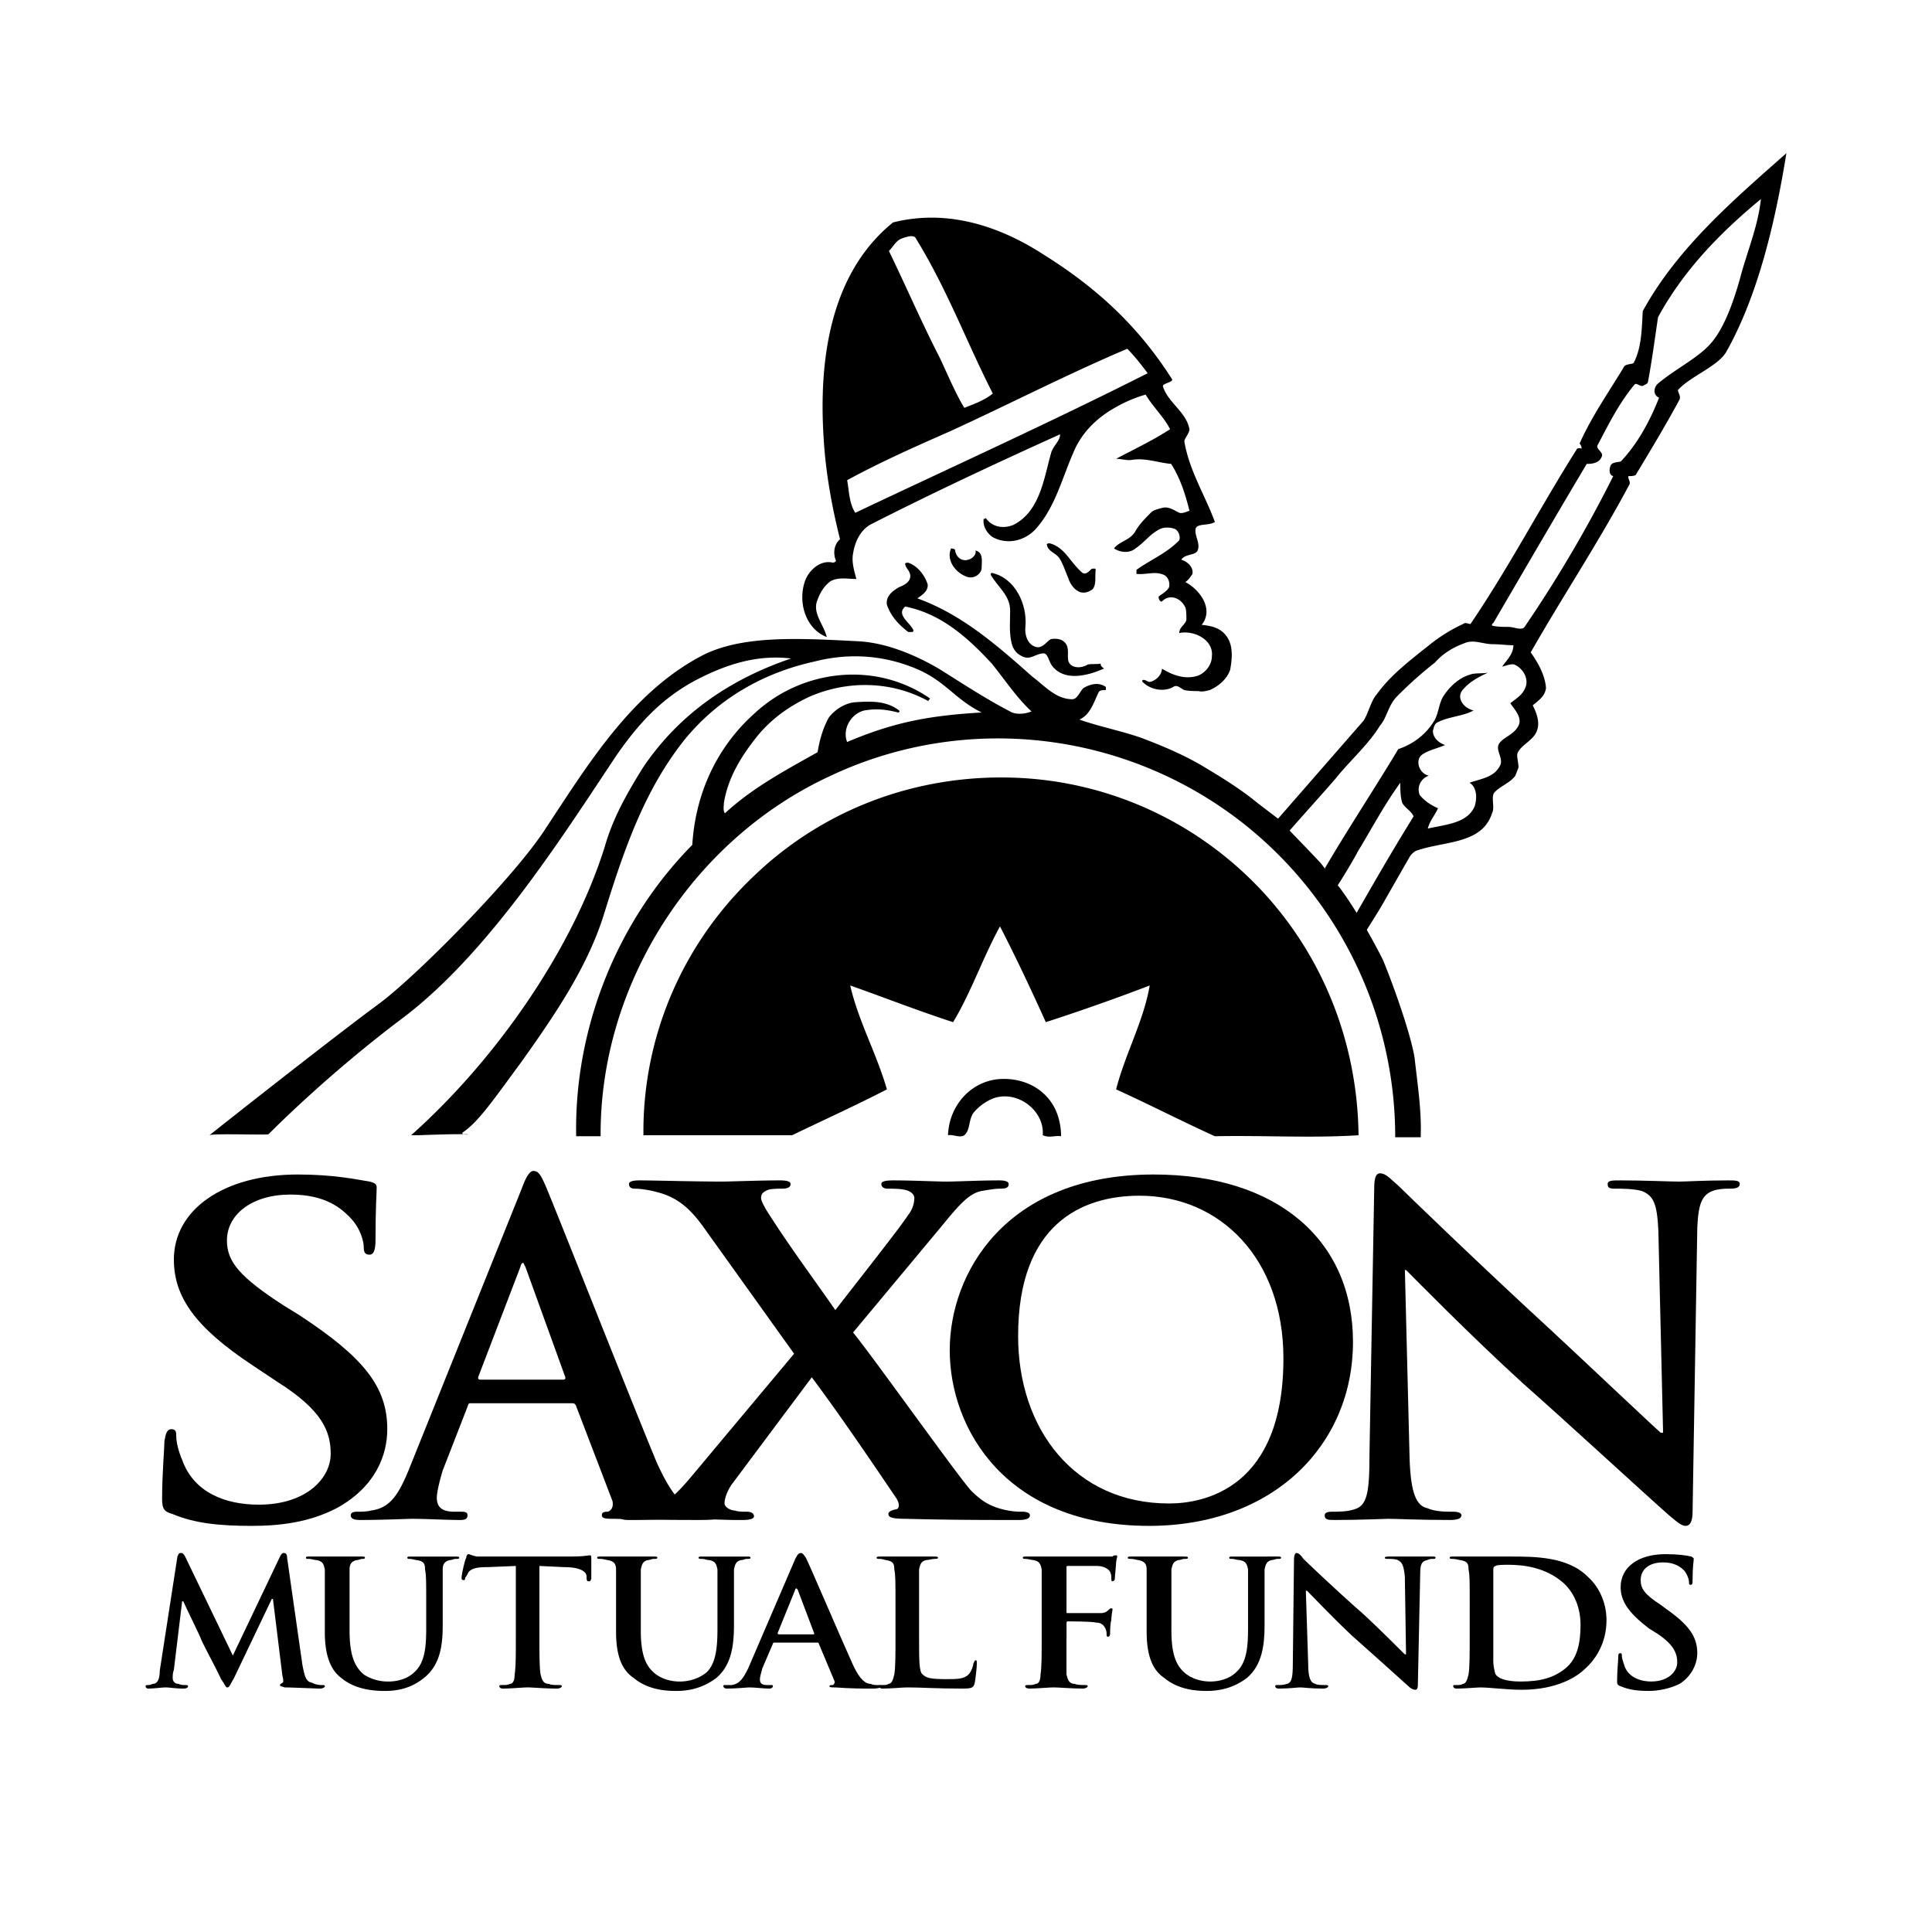
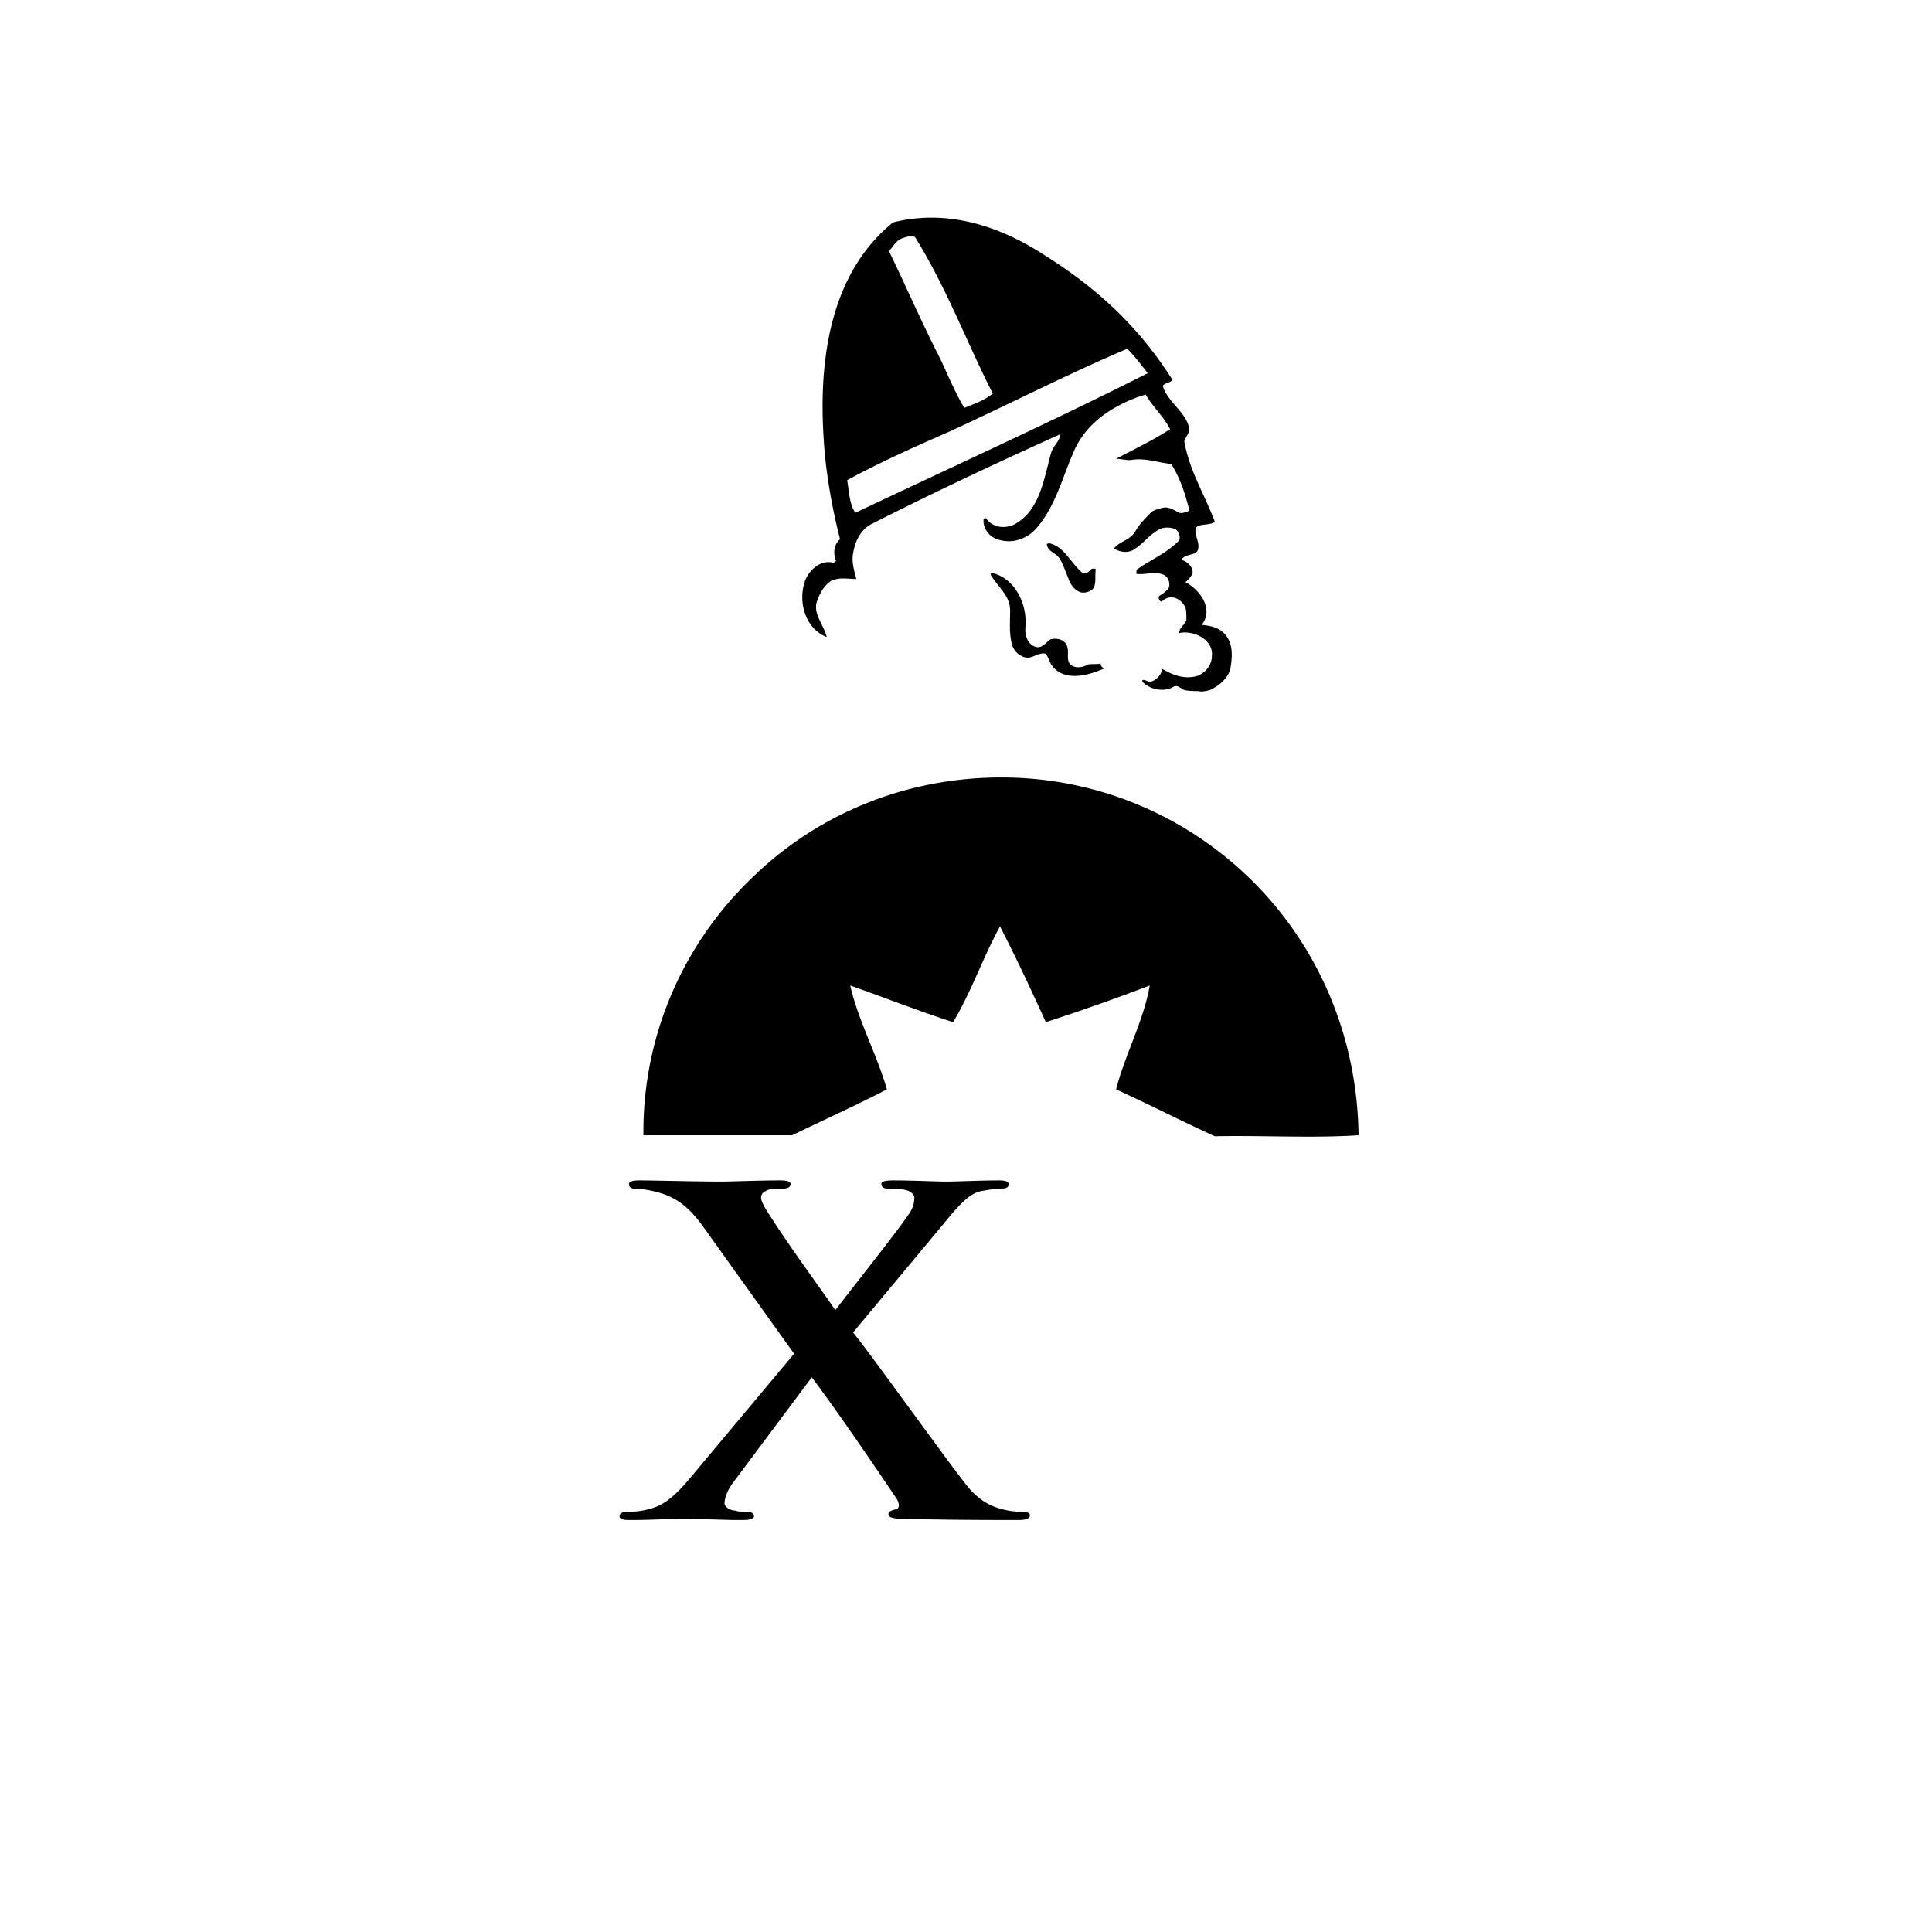
<svg xmlns="http://www.w3.org/2000/svg" width="2500" height="2500" viewBox="0 0 192.756 192.756">
  <g fill-rule="evenodd" clip-rule="evenodd">
    <path fill="#fff" d="M0 0h192.756v192.756H0V0z" />
    <path d="M85.109 132.943c1.765 2.117 10.47 14.352 11.765 15.764.941.941 1.763 1.529 3.175 1.883.941.234 1.529.234 2 .234.354 0 .707.117.707.354 0 .354-.471.471-1.059.471h-1.531c-1.293 0-5.528 0-9.763-.117-1.294 0-1.764-.117-1.764-.471 0-.236.235-.354.705-.471.353 0 .471-.471.117-1.059-2.94-4.354-5.999-8.824-8.47-12.117l-8 10.705c-.47.705-.705 1.412-.705 1.883 0 .354.588.705 1.059.705.236.117.824.117 1.177.117.353 0 .705.117.705.471 0 .236-.47.354-1.058.354H73.11c-.236 0-3.647-.117-5.058-.117-.942 0-3.647.117-4.471.117h-.941c-.47 0-.823-.117-.823-.354 0-.354.353-.471.823-.471.353 0 1.177 0 2-.234 1.529-.354 2.588-1.178 4.353-3.295l10.234-12.234-9.176-12.822c-1.294-1.764-2.588-2.822-4.47-3.293-.824-.236-1.765-.354-2.235-.354-.354 0-.589-.117-.589-.471 0-.234.354-.354 1.059-.354 1.294 0 5.647.119 8.235.119.706 0 3.765-.119 5.765-.119.706 0 1.059.119 1.059.354 0 .354-.353.471-.824.471-.353 0-1.059 0-1.412.117-.588.236-.706.471-.706.824 0 .234.235.705.588 1.293 2.235 3.529 4.706 6.824 6.823 9.883 1.529-2 6.47-8.234 7.293-9.529a2.796 2.796 0 0 0 .588-1.646c0-.354-.353-.707-.942-.824-.47-.117-1.293-.117-1.764-.117-.235 0-.588-.117-.588-.471 0-.234.353-.354 1.176-.354 2 0 4.353.119 5.294.119 1.059 0 3.294-.119 5.294-.119.588 0 .941.119.941.354 0 .354-.236.471-.824.471s-1.178.117-1.883.234c-1.293.236-2.353 1.529-4 3.529l-8.82 10.587z" />
-     <path d="M94.755 134.709c0-7.646 5.53-17.529 20.352-17.529 12.234 0 19.881 6.471 19.881 16.705s-7.881 18.352-20.352 18.352c-14.234-.001-19.881-9.647-19.881-17.528zm33.292.822c0-10-6.352-16.234-14.352-16.234-5.764 0-12.117 2.824-12.117 14 0 9.293 5.646 16.705 15.059 16.705 3.529 0 11.41-1.531 11.41-14.471z" />
-     <path d="M140.635 145.531c.117 3.529.705 4.705 1.766 4.941.822.352 1.764.352 2.588.352.471 0 .822.117.822.354 0 .354-.469.471-1.176.471-3.176 0-5.176-.117-6.117-.117-.471 0-2.705.117-5.293.117-.707 0-1.059 0-1.059-.471 0-.236.234-.354.705-.354.705 0 1.529 0 2.234-.234 1.295-.354 1.529-1.646 1.529-5.529l.471-26.469c0-.941.117-1.529.588-1.529.59 0 1.061.588 1.883 1.293.588.59 8.117 7.883 15.293 14.471 3.295 3.059 10 9.412 10.822 10.117h.236l-.471-20.117c-.119-2.705-.471-3.529-1.648-4-.822-.234-1.998-.234-2.705-.234-.588 0-.705-.117-.705-.471s.471-.354 1.295-.354c2.469 0 4.822.119 5.881.119.588 0 2.471-.119 4.824-.119.705 0 1.176 0 1.176.354s-.354.471-.941.471c-.471 0-.824 0-1.412.117-1.412.354-1.764 1.295-1.883 3.766l-.469 28.35c0 .941-.236 1.412-.707 1.412s-1.059-.588-1.646-1.059c-3.059-2.707-9.41-8.588-14.588-13.176-5.293-4.822-10.822-10.471-11.645-11.293h-.119l.471 18.821zM77.227 163.883s-.118 0-.118.117l-1.058 2.471c-.118.471-.235.822-.235 1.059 0 .354.117.588.706.588h.353c.235 0 .235 0 .235.117 0 .119-.118.236-.353.236-.588 0-1.412-.117-2-.117-.235 0-1.294.117-2.235.117-.235 0-.353-.117-.353-.236 0-.117 0-.117.235-.117h.587c.824-.117 1.177-.705 1.647-1.646l4.706-10.941c.235-.469.353-.588.588-.588.117 0 .236.119.47.471.471.941 3.53 8.117 4.706 10.705.706 1.529 1.294 1.883 1.765 1.883.235.117.471.117.706.117s.353 0 .353.117c0 .119-.235.236-.941.236s-2.118 0-3.646-.117c-.353 0-.588 0-.588-.119 0-.117.118-.117.354-.117.117-.117.235-.234.117-.471L81.697 164c0-.117-.117-.117-.117-.117h-4.353zm4-.824v-.117l-1.647-4.352-.118-.119c-.117 0-.117.119-.117.119l-1.765 4.352s0 .117.117.117h3.53z" />
-     <path d="M91.697 163.412c0 2.234 0 3.412.353 3.646.353.354.824.471 2.353.471 1.059 0 1.765 0 2.235-.471.235-.234.469-.824.469-1.059.119-.234.119-.354.236-.354s.117.119.117.354-.117 1.529-.234 2c-.119.354-.236.471-1.177.471-2.822 0-4-.117-5.529-.117-.47 0-1.646.117-2.471.117-.235 0-.352-.117-.352-.236 0-.117 0-.117.235-.117.353 0 .588 0 .707-.117.353 0 .47-.471.587-.941.118-.705.118-2.117.118-3.646v-3.059c0-2.705 0-3.176-.118-3.764 0-.59-.118-.824-.824-.941-.117 0-.353-.119-.588-.119s-.353 0-.353-.117.118-.117.471-.117h5.176c.353 0 .47 0 .47.117s-.117.117-.352.117c-.236 0-.589.119-.824.119-.47.117-.588.352-.706.941V163.412h.001zM106.402 163.412v3.646c.117.471.234.941.822.941.236.117.707.117.941.117.236 0 .354 0 .354.117 0 .119-.236.236-.471.236-1.176 0-2.354-.117-2.941-.117-.471 0-1.646.117-2.352.117-.354 0-.471-.117-.471-.236 0-.117.117-.117.352-.117.236 0 .471 0 .707-.117.354 0 .471-.471.471-.941.117-.705.117-2 .117-3.646v-3.059-3.764c-.117-.59-.234-.824-.824-.941-.234 0-.471-.119-.822-.119-.117 0-.236 0-.236-.117s.119-.117.354-.117H110.991c.117-.117.234-.117.352-.117.119 0 .119 0 .119.117s-.119.354-.119.824c0 .117-.117 1.176-.117 1.41 0 .119-.117.236-.234.236s-.117-.117-.117-.354c0-.117 0-.352-.119-.588-.117-.234-.588-.588-1.293-.588h-2.941c-.117 0-.117 0-.117.234v4.354c0 .117 0 .117.117.117h3.293c.354 0 .59-.117.824-.354.117-.117.117-.117.236-.117.117 0 .117 0 .117.117 0 .119-.117.59-.117 1.059-.119.354-.119 1.178-.119 1.295s0 .354-.234.354c-.117 0-.117-.117-.117-.236 0-.117 0-.352-.119-.588-.117-.234-.352-.588-.939-.588-.471-.117-2.588-.117-2.824-.117-.117 0-.117.117-.117.234v1.413h-.004zM114.402 160.354v-3.764c0-.59-.236-.824-.824-.941-.117 0-.471-.119-.705-.119-.236 0-.354 0-.354-.117s.117-.117.354-.117h5.176c.352 0 .471 0 .471.117s-.119.117-.354.117c-.236 0-.354.119-.588.119-.471.117-.59.352-.707.941v6.118c0 2.588.588 3.646 1.529 4.352.824.588 1.766.707 2.354.707.824 0 1.883-.236 2.588-.941 1.059-.941 1.176-2.588 1.176-4.354v-2.117-3.764c-.117-.59-.234-.824-.822-.941-.236 0-.588-.119-.707-.119-.234 0-.352 0-.352-.117s.117-.117.352-.117H127.459c.236 0 .354 0 .354.117s-.117.117-.354.117c-.234 0-.352.119-.588.119-.471.117-.588.352-.705.941v5.528c0 2.002-.236 4-1.766 5.295-1.412 1.059-2.822 1.293-4 1.293-1.059 0-2.822-.117-4.234-1.293-1.059-.707-1.764-2-1.764-4.588v-2.472zM130.518 166c0 1.412.236 1.883.707 2 .234.117.588.117.941.117.234 0 .352 0 .352.117 0 .119-.234.236-.471.236-1.293 0-2-.117-2.352-.117-.236 0-1.059.117-2.119.117-.234 0-.352-.117-.352-.236 0-.117.117-.117.234-.117.354 0 .588 0 .941-.117.471-.117.588-.588.588-2.117l.117-10.354c0-.352.119-.588.236-.588.234 0 .471.236.705.588.236.236 3.178 3.061 6 5.529 1.295 1.178 3.883 3.766 4.117 4h.119l-.119-7.764c-.117-1.059-.234-1.412-.705-1.646-.236-.119-.705-.119-.941-.119-.234 0-.354 0-.354-.117s.236-.117.471-.117h4.237c.234 0 .352 0 .352.117s-.117.117-.234.117c-.236 0-.354 0-.588.119-.59.117-.707.471-.707 1.412l-.234 11.057c0 .354-.119.471-.236.471-.234 0-.471-.117-.705-.354-1.176-1.059-3.646-3.293-5.646-5.057-2-1.883-4.117-4.119-4.471-4.471h-.117l.234 7.294zM146.635 160.354c0-2.705 0-3.176-.117-3.764 0-.59-.119-.824-.824-.941-.117 0-.471-.119-.705-.119-.236 0-.354 0-.354-.117s.117-.117.471-.117h5.646c2.354 0 5.646 0 7.646 2 .941.824 1.883 2.354 1.883 4.352 0 2.236-1.059 3.883-2.117 4.824-.824.822-2.824 2.117-6.354 2.117-1.412 0-3.176-.234-4.117-.234-.354 0-1.646.117-2.352.117-.236 0-.354-.117-.354-.236 0-.117 0-.117.234-.117.354 0 .588 0 .705-.117.354 0 .471-.471.59-.941.117-.705.117-2.117.117-3.646v-3.061h.002zm2.351 1.882v3.529c0 .352.119 1.059.236 1.293.234.354.941.707 2.471.707 2 0 3.293-.354 4.471-1.295 1.176-.941 1.527-2.471 1.527-4.354 0-2.117-.939-3.527-1.764-4.234-1.764-1.529-4-1.764-5.412-1.764-.469 0-1.176 0-1.293.117-.117 0-.236.117-.236.354v5.647zM161.693 168.234c-.354-.117-.354-.234-.354-.588 0-.941.117-2 .117-2.352 0-.236 0-.354.236-.354.117 0 .117.117.117.234 0 .236.117.59.234.941.354 1.176 1.529 1.648 2.705 1.648 1.766 0 2.59-1.061 2.59-1.883 0-.941-.354-1.764-1.883-2.824l-.941-.588c-2-1.529-2.822-2.705-2.822-4.117 0-2 1.764-3.293 4.471-3.293 1.293 0 1.998.117 2.586.234.119.117.236.117.236.234 0 .236-.117.707-.117 2.119 0 .354 0 .471-.236.471-.117 0-.117-.117-.117-.236 0-.234-.117-.705-.471-1.176-.354-.354-.941-.824-2.117-.824-1.412 0-2.236.707-2.236 1.766 0 .822.354 1.41 2 2.471l.473.352c2.352 1.646 3.174 2.824 3.174 4.471 0 .941-.469 2.234-1.764 3.059-.941.471-2.117.705-3.059.705-1.175.001-1.999-.116-2.822-.47zM17.231 151.061c-.824-.236-1.058-.471-1.058-1.529 0-2.471.234-5.059.234-5.764.118-.707.236-1.178.706-1.178.471 0 .471.354.471.705 0 .59.235 1.531.588 2.354 1.177 3.295 4.353 4.471 7.646 4.471 4.823 0 7.176-2.705 7.176-5.059 0-2.236-.824-4.354-5.293-7.176l-2.471-1.646c-5.882-3.883-7.882-6.941-7.882-10.588 0-4.941 4.94-8.471 12.352-8.471 3.53 0 5.765.471 7.176.707.47.117.706.234.706.588 0 .588-.118 1.881-.118 5.293 0 1.059-.235 1.412-.588 1.412-.47 0-.588-.236-.588-.824 0-.352-.235-1.764-1.412-2.939-.824-.824-2.353-2.236-5.882-2.236-3.883 0-6.353 2-6.353 4.588 0 2.117 1.293 3.646 5.646 6.471l1.529.941c6.47 4.234 8.823 7.176 8.823 11.41 0 2.588-1.176 5.764-5.058 7.883-2.706 1.41-5.646 1.764-8.471 1.764-3.173-.002-5.643-.238-7.879-1.177z" />
-     <path d="M46.995 140.002c-.236 0-.236 0-.354.354l-2.471 6.352c-.353 1.176-.588 2.236-.588 2.705 0 .824.353 1.412 1.765 1.412h.706c.471 0 .588.117.588.354 0 .354-.235.471-.706.471-1.412 0-3.412-.117-4.824-.117-.471 0-2.94.117-5.176.117-.588 0-.941-.117-.941-.471 0-.236.236-.354.588-.354.353 0 1.059 0 1.412-.117 2-.234 2.823-1.764 3.764-4l11.293-28.115c.471-1.293.823-1.766 1.176-1.766.471 0 .706.354 1.176 1.412 1.059 2.471 8.234 20.705 11.058 27.527 1.765 4 3.059 4.707 4 4.941.706.117 1.294.117 1.882.117.353 0 .588 0 .588.354s-.471.471-2.117.471c-1.53 0-4.824 0-8.47-.117-.824 0-1.294 0-1.294-.354 0-.236.117-.354.588-.354.353-.117.588-.469.471-1.059l-3.647-9.529c-.118-.234-.235-.234-.47-.234h-9.997zm9.174-2.354c.236 0 .236-.117.236-.234l-4-11.059c-.118-.117-.118-.354-.235-.354s-.235.236-.235.354L47.7 137.414c0 .117 0 .234.235.234h8.234zM17.702 155.295c.118-.234.118-.354.353-.354.118 0 .236 0 .471.471l4.706 9.764 4.706-9.881c.117-.234.235-.354.353-.354.235 0 .353.119.353.471l1.529 10.705c.235 1.176.353 1.648.941 1.766.471.234.823.234 1.059.234.118 0 .236 0 .236.117 0 .119-.236.236-.471.236-.353 0-2.823-.117-3.529-.117-.353-.119-.47-.119-.47-.236s.117-.117.235-.234c.117 0 .117-.236 0-.707l-.942-7.646h-.117l-3.765 7.883c-.471.822-.471.941-.706.941-.118 0-.235-.354-.589-.824-.352-.824-1.764-3.41-2-4-.118-.352-1.176-2.471-1.765-3.764h-.118l-.823 6.822c-.118.354-.118.588-.118.824 0 .354.235.588.588.588.234.117.47.117.705.117.118 0 .236 0 .236.117 0 .119-.118.236-.471.236-.706 0-1.412-.117-1.765-.117-.352 0-1.176.117-1.764.117a.252.252 0 0 1-.235-.236c0-.117.118-.117.235-.117s.235 0 .47-.117c.588 0 .706-.707.706-1.295l1.766-11.41zM32.407 160.354v-3.764c-.118-.59-.236-.824-.824-.941-.235 0-.471-.119-.824-.119-.118 0-.235 0-.235-.117s.117-.117.353-.117h5.177c.235 0 .353 0 .353.117s-.118.117-.236.117c-.235 0-.353.119-.588.119-.471.117-.706.352-.706.941v6.118c0 2.588.588 3.646 1.412 4.352a4.437 4.437 0 0 0 2.47.707c.823 0 1.882-.236 2.588-.941 1.059-.941 1.176-2.588 1.176-4.354v-2.117c0-2.705 0-3.176-.118-3.764 0-.59-.118-.824-.823-.941-.118 0-.471-.119-.706-.119-.118 0-.236 0-.236-.117s.118-.117.354-.117h4.352c.353 0 .471 0 .471.117s-.118.117-.353.117-.353.119-.588.119c-.471.117-.706.352-.706.941v5.528c0 2.002-.235 4-1.882 5.295-1.294 1.059-2.706 1.293-3.882 1.293-1.059 0-2.941-.117-4.353-1.293-.941-.707-1.646-2-1.646-4.588v-2.472zM51.464 156.236l-2.824.117c-1.058 0-1.529.117-1.882.471-.118.236-.235.471-.353.588 0 .117 0 .236-.118.236-.235 0-.235-.119-.235-.236 0-.352.353-1.883.471-2 0-.234.117-.352.235-.352s.236.117.824.234h9.411c1.294 0 1.646-.117 1.882-.117.118 0 .118.117.118.352v2c-.118.236-.118.236-.235.236-.118 0-.235 0-.235-.354v-.117c0-.471-.588-.941-2.235-.941l-2.471-.117v7.176c0 1.529 0 2.941.118 3.646.118.471.235.941.824.941.235.117.588.117.941.117.235 0 .353 0 .353.117 0 .119-.235.236-.471.236-1.176 0-2.47-.117-2.941-.117-.47 0-1.647.117-2.47.117-.235 0-.353-.117-.353-.236 0-.117.118-.117.353-.117s.47 0 .705-.117c.354 0 .471-.471.471-.941.118-.705.118-2.117.118-3.646v-7.176h-.001zM61.464 160.354v-3.764c0-.59-.236-.824-.824-.941-.118 0-.471-.119-.706-.119s-.353 0-.353-.117.118-.117.353-.117h5.176c.353 0 .471 0 .471.117s-.118.117-.353.117c-.236 0-.353.119-.588.119-.471.117-.588.352-.706.941v6.118c0 2.588.588 3.646 1.529 4.352.824.588 1.765.707 2.353.707.823 0 1.882-.236 2.706-.941.941-.941 1.059-2.588 1.059-4.354v-2.117-3.764c-.118-.59-.235-.824-.823-.941-.235 0-.471-.119-.706-.119s-.353 0-.353-.117.118-.117.353-.117h4.47c.235 0 .353 0 .353.117s-.118.117-.353.117c-.236 0-.353.119-.589.119-.47.117-.588.352-.705.941v5.528c0 2.002-.236 4-1.765 5.295-1.412 1.059-2.823 1.293-4 1.293-1.058 0-2.823-.117-4.235-1.293-1.059-.707-1.764-2-1.764-4.588v-2.472zM141.133 105.537c.305 2.744.711 5.285.609 7.928h-2.541a39.866 39.866 0 0 0-15.145-31.304c-11.891-9.351-27.95-11.078-41.366-4.676-13.72 6.403-22.868 20.837-22.766 35.878h-2.439c-.204-10.773 4.065-21.446 11.585-29.068.305-4.98 2.338-9.656 6.201-13.111 4.676-4.37 11.993-5.285 17.481-1.525.102.102-.203.205-.102.306-3.658-2.033-8.131-2.134-11.993-.406-1.932.915-3.659 2.135-5.083 3.862-1.626 2.033-2.947 4.167-3.353 6.708 0 .305-.102.711.101 1.017 2.745-2.541 5.997-4.27 9.249-6.099.204-1.218.508-2.337 1.118-3.455.611-.812 1.626-1.423 2.541-1.523 1.524-.103 3.151-.204 4.473.812.101.102 0 .203-.103.203-1.219-.305-2.134-.406-3.354-.203-1.322.305-2.236 1.829-1.728 3.15 4.777-2.032 8.334-2.642 13.417-2.947-2.644-1.322-3.557-3.049-6.302-4.269-3.252-1.424-6.81-1.729-10.367-.815-5.081 1.119-9.554 3.66-12.907 7.726-4.168 5.183-6.201 11.383-8.132 17.583-1.625 5.184-4.878 9.959-8.132 14.534-2.844 3.863-4.369 6.098-5.894 7.115-.711.508 3.558 0-4.472.305h-.712c8.335-7.42 16.059-18.396 19.312-28.763.812-2.846 2.134-5.184 3.761-7.826 3.66-5.489 8.842-8.945 14.838-10.978-3.455-.406-6.504.61-9.452 2.135-3.456 1.828-5.793 4.369-8.03 7.623-5.284 7.927-12.602 19.514-21.14 26.018-7.318 5.49-12.704 10.877-13.516 11.689-.205.102-5.591-.102-5.896.102 1.017-.814 11.689-9.248 16.77-13.01 3.659-2.643 13.315-12.4 16.567-17.279 4.371-6.606 8.639-13.72 15.651-17.481 3.964-2.133 9.656-1.829 15.551-1.524 2.846.102 5.793 1.322 8.232 2.745 2.44 1.524 4.575 2.947 7.114 4.269.51.305 1.322.305 2.135 0-1.523-1.423-2.643-3.15-3.963-4.777-2.439-2.643-5.083-4.98-8.64-5.691-.915.812.407 1.524.814 2.337 0 .103 0 .203-.102.203h-.407c-.914-.711-1.727-1.524-2.134-2.744-.101-.813.509-1.321 1.22-1.728.508-.204 1.118-.509 1.118-1.118 0-.509-.509-.815-.509-1.22 0-.103.204-.103.306-.103.915.305 1.627 1.22 1.931 2.135.102.712-.609 1.119-1.016 1.423 4.472 1.625 7.927 4.675 11.486 7.825 1.219.916 2.338 2.236 3.963 2.236.508 0 .713-.711 1.119-1.118.711-.407 1.523-.609 2.234-.102v.304c-.203 0-.609 0-.711.204-.508 1.018-.812 2.236-1.93 2.744 2.031.712 4.166 1.119 6.199 1.83 2.135.812 4.064 1.626 5.996 2.744 2.033 1.22 3.863 2.338 5.59 3.761l2.133 1.625c1.426 1.525 2.746 2.846 4.17 4.372l2.031 2.642c1.627 2.236 3.254 5.184 4.168 7.012.815 1.932 2.747 7.217 3.153 9.758zM96.514 57.563c-1.22-.405-2.133-1.726-1.625-2.844 0 0 .406 0 .406.203.102.712.711 1.118 1.321.916.409-.102.815-.51.711-.916.814.203.611 1.118.611 1.83-.102.507-.711 1.016-1.424.811z" />
    <path d="M100.781 60.918c0-1.524-1.219-2.337-1.93-3.557 0-.102 0-.203.102-.203 2.338.508 3.557 3.15 3.354 5.386-.102.915.307 1.932 1.221 2.033.609 0 .914-.61 1.32-.813.611-.101 1.219 0 1.525.509.305.507.102 1.117.203 1.626.203.812 1.32.812 1.932.406.406-.102.914 0 1.32-.102-.102.306.406.508.305.508-1.625.712-3.963 1.322-5.184-.305-.305-.408-.406-1.219-.812-1.219-.812 0-1.32.711-2.133.304-.713-.304-1.018-.914-1.119-1.524-.203-1.015-.104-2.032-.104-3.049zM106.576 57.667c-.305-.712-.51-1.423-.916-2.033-.404-.51-1.117-.61-1.219-1.322 0-.103.203-.103.305-.103 1.525.408 2.033 1.932 3.252 2.949.307.203.611-.103.916-.407.102 0 .406-.103.406.101-.102.611.102 1.423-.305 1.932-.406.304-.812.406-1.221.304-.608-.202-1.015-.812-1.218-1.421z" />
    <path d="M82.183 43.844c-.508-7.624.508-16.465 6.912-21.649 5.183-1.321 10.366.203 14.94 3.151 5.387 3.354 9.553 7.216 12.908 12.501.102.305-1.018.406-.914.711.506 1.625 2.336 2.541 2.641 4.269 0 .407-.508.915-.508 1.221.508 2.947 2.033 5.284 3.049 8.028-.607.408-1.828.102-1.93.712-.104.712.508 1.422.203 2.134-.203.509-1.219.305-1.627.916.609.203 1.221.711 1.117 1.422-.203.304-.404.61-.709.813 1.523.813 2.846 2.745 1.625 4.269 1.016.102 1.932.306 2.541 1.22.609.916.508 2.134.305 3.253-.305.914-1.119 1.626-2.033 2.032-.406.102-.812.204-1.117.102-.408 0-1.016 0-1.424-.102-.305-.101-.711-.609-1.117-.304-.914.508-2.236.304-3.049-.508-.102-.103 0-.203.1-.203.205 0 .408.203.611.203.609-.103 1.219-.712 1.219-1.322 1.018.61 2.236 1.119 3.559.712.812-.306 1.422-1.118 1.422-1.932.205-1.625-1.729-2.643-3.252-2.337 0-.61.611-.813.711-1.321 0-.509 0-.916-.1-1.22-.408-.915-1.527-1.423-2.34-.611-.203.102-.406-.406-.305-.508.408-.305.814-.508 1.018-.915.1-.509-.104-1.018-.508-1.22-.916-.407-1.729 0-2.746-.102v-.407c1.424-1.015 2.947-1.626 4.168-2.846.305-.203.102-1.016-.305-1.219-.51-.204-1.117-.204-1.525 0-1.016.508-1.523 1.321-2.439 1.932-.609.507-1.523.405-2.135 0 .51-.712 1.627-.813 2.135-1.729.408-.711 1.018-1.321 1.627-1.932.305-.203.711-.304 1.119-.406.609-.101 1.016.203 1.625.508.305.104.711-.102 1.016-.203-.404-1.626-.914-3.252-1.828-4.675-1.221-.102-2.541-.61-3.863-.407-.508.102-1.117-.102-1.625-.102 1.727-.915 3.658-1.83 5.385-2.948-.607-1.219-1.727-2.236-2.438-3.456-1.424.406-2.643 1.016-3.762 1.728-1.523 1.016-2.744 2.338-3.455 4.066-1.117 2.54-1.828 5.487-3.76 7.622-1.018 1.118-2.744 1.625-4.27.813-.609-.406-1.016-1.117-.914-1.83.102 0 .203 0 .203-.101.609.914 1.729 1.118 2.744.711 2.643-1.322 3.049-4.573 3.76-7.115.205-.813.914-1.218.914-1.931-6.301 2.846-12.602 5.793-18.802 8.944-1.016.508-1.626 1.626-1.83 2.845-.204.916.102 1.83.305 2.644-.915 0-1.727-.205-2.541.202-.711.51-1.118 1.221-1.422 2.135-.306 1.219.711 2.236 1.016 3.456-2.134-.812-2.948-3.558-2.134-5.692.406-1.017 1.523-2.032 2.743-1.728.103 0 .306-.101.306-.203-.306-.711-.203-1.626.406-2.134-.813-3.249-1.422-6.603-1.626-9.957zm12.603-.813c-3.456 1.524-6.912 3.049-10.266 4.878.204 1.118.204 2.338.813 3.252 9.655-4.573 19.514-9.045 29.17-13.922-.609-.815-1.322-1.729-2.033-2.44-5.995 2.539-11.689 5.488-17.684 8.232zm-1.016-7.319c.812 1.728 1.524 3.456 2.439 4.981 1.018-.407 1.932-.713 2.846-1.424-2.643-5.183-4.574-10.468-7.724-15.55-.204-.305-.915-.102-1.423.102-.509.204-.813.812-1.22 1.22 1.728 3.557 3.252 7.114 5.082 10.671zM101.088 77.587c9.451.305 18.396 4.371 24.9 11.384 6.199 6.708 9.453 15.348 9.555 24.291-4.676.305-9.555 0-14.332.102-3.354-1.523-6.504-3.15-9.857-4.676.914-3.557 2.742-6.809 3.354-10.365a212.566 212.566 0 0 1-10.367 3.658c-1.424-3.152-2.947-6.403-4.572-9.555-1.729 3.152-2.847 6.506-4.676 9.555-3.457-1.119-6.811-2.439-10.266-3.658.813 3.557 2.643 6.809 3.659 10.365-3.15 1.627-6.301 3.049-9.452 4.574H64.195c-.102-9.758 3.862-19.107 11.079-25.917 7.011-6.709 16.26-10.063 25.814-9.758z" />
-     <path d="M105.152 110.416c.508.914.713 2.031.713 2.947-.609-.102-1.119.203-1.83-.102.203-2.439-2.541-4.574-4.98-3.658a5.02 5.02 0 0 0-1.932 1.422c-.508.711-.304 1.729-.914 2.236-.407.305-1.117-.102-1.626 0 .102-2.846 2.135-5.285 4.98-5.59 2.236-.202 4.472.712 5.589 2.745zM134.629 92.325c2.643-4.574 3.658-6.403 6.402-10.876-.203-.508-.812-.812-1.117-1.321-.205-.61-.205-1.322-.205-2.033-1.625 2.236-2.844 4.573-4.268 6.91-.408.815-1.83 3.153-2.338 3.863l-.916-2.236c1.934-3.354 5.387-8.639 7.318-11.892 1.525-.508 2.846-1.524 3.658-2.947.408-.812.408-1.727.916-2.438.609-.915 1.525-1.728 2.541-2.033.508-.204 1.219-.102 1.83-.204-.916.406-1.83.916-2.439 1.626-.814.813 0 1.932 1.018 2.135-1.119.609-2.543.609-3.66 1.22-.305.203-.305.508-.408.813 0 .711.611 1.219 1.221 1.422-.711.305-1.627.508-2.236.915-.812.507-.406 1.931.609 2.134-.812.305-1.219 1.119-.914 1.932.508.609 1.119 1.017 1.83 1.321-.307.71-.812 1.22-1.018 2.032 1.729-.405 3.965-.508 4.676-2.236.205-.61.305-1.829-.508-2.337 1.117-.407 2.439-.508 3.049-1.728.307-.61-.305-1.322-.203-1.931.203-.812 1.523-1.016 2.033-2.032.406-.813-.406-1.626-.812-2.236.609-.509 1.219-.812 1.523-1.626s-.203-1.83-1.117-2.236c-.305-.102-.814.101-1.221.204.406-.61 1.117-1.22 1.117-2.135-.711 0-1.32-.102-2.031-.102-1.018 0-1.93-.509-2.848-.102-1.117.406-2.133 1.017-2.947 1.931a40.346 40.346 0 0 0-3.76 3.354c-.914.914-1.016 2.134-1.727 2.947-1.119 1.829-2.846 3.353-4.27 5.081-.102.204-4.979 5.59-5.082 5.794l-1.322-1.015 9.047-10.368c.508-.813.711-1.931 1.322-2.643 1.32-1.829 3.15-3.254 5.08-4.776a16.132 16.132 0 0 1 3.559-2.238c.201-.202.711.103.711 0 3.863-5.69 6.91-11.586 10.57-17.378 0-.102.203-.204.508-.102a.785.785 0 0 0-.203-.509c1.221-2.744 2.947-5.183 4.473-7.724.203-.203.812-.203.914-.305.812-1.524.812-3.455.916-5.184 3.455-6.301 9.045-11.078 14.33-15.753-1.117 6.911-2.846 14.229-5.998 19.819-.812 1.422-3.557 2.439-4.775 3.76-.203.101.305.609.102 1.017-1.424 2.643-2.846 4.98-4.371 7.521-.203.102-.508.102-.711.102-.102.203.203.508.104.813-3.152 5.894-6.607 11.079-9.861 16.77.711 1.017 1.424 2.236 1.525 3.558-.102.813-.711 1.22-1.322 1.728.508 1.017.814 2.033.205 2.947-.51.711-1.424 1.118-1.729 1.83-.102.305.102.915.102 1.422-.102.305-.203.508-.307.813-.607.812-1.523 1.016-2.133 1.728-.305.509.102 1.423-.203 2.034-1.018 3.151-4.879 2.744-7.623 3.76-.305.203-.406.306-.609.609-3.965 6.911-2.033 3.66-5.184 8.742l-.813-1.931zm15.853-29.78c.611 0 1.322.407 1.627 0a130.139 130.139 0 0 0 8.844-15.042c-.408-.102-.408-.61-.307-.915.102-.609 1.018-.406 1.117-.609 1.627-1.729 2.848-3.964 3.762-6.303-.508-.203-.609-.812-.203-1.32 1.729-1.525 4.371-2.745 5.59-4.371 1.221-1.523 2.135-4.167 2.744-6.403.713-2.642 1.729-4.98 2.033-7.724-4.066 3.354-7.725 7.115-10.266 11.789-.305 2.034-.609 4.371-1.016 6.505-.102.204-.305.204-.406.305-.305.203-.713-.305-.916-.101-1.523 1.829-2.541 3.862-3.658 5.997-.305.406.508.711.406 1.117-.203.712-.914.814-1.525.814-3.15 5.284-6.098 10.365-9.248 15.753 0 .101-.406.305-.102.406.509.102 1.019.102 1.524.102z" />
  </g>
</svg>